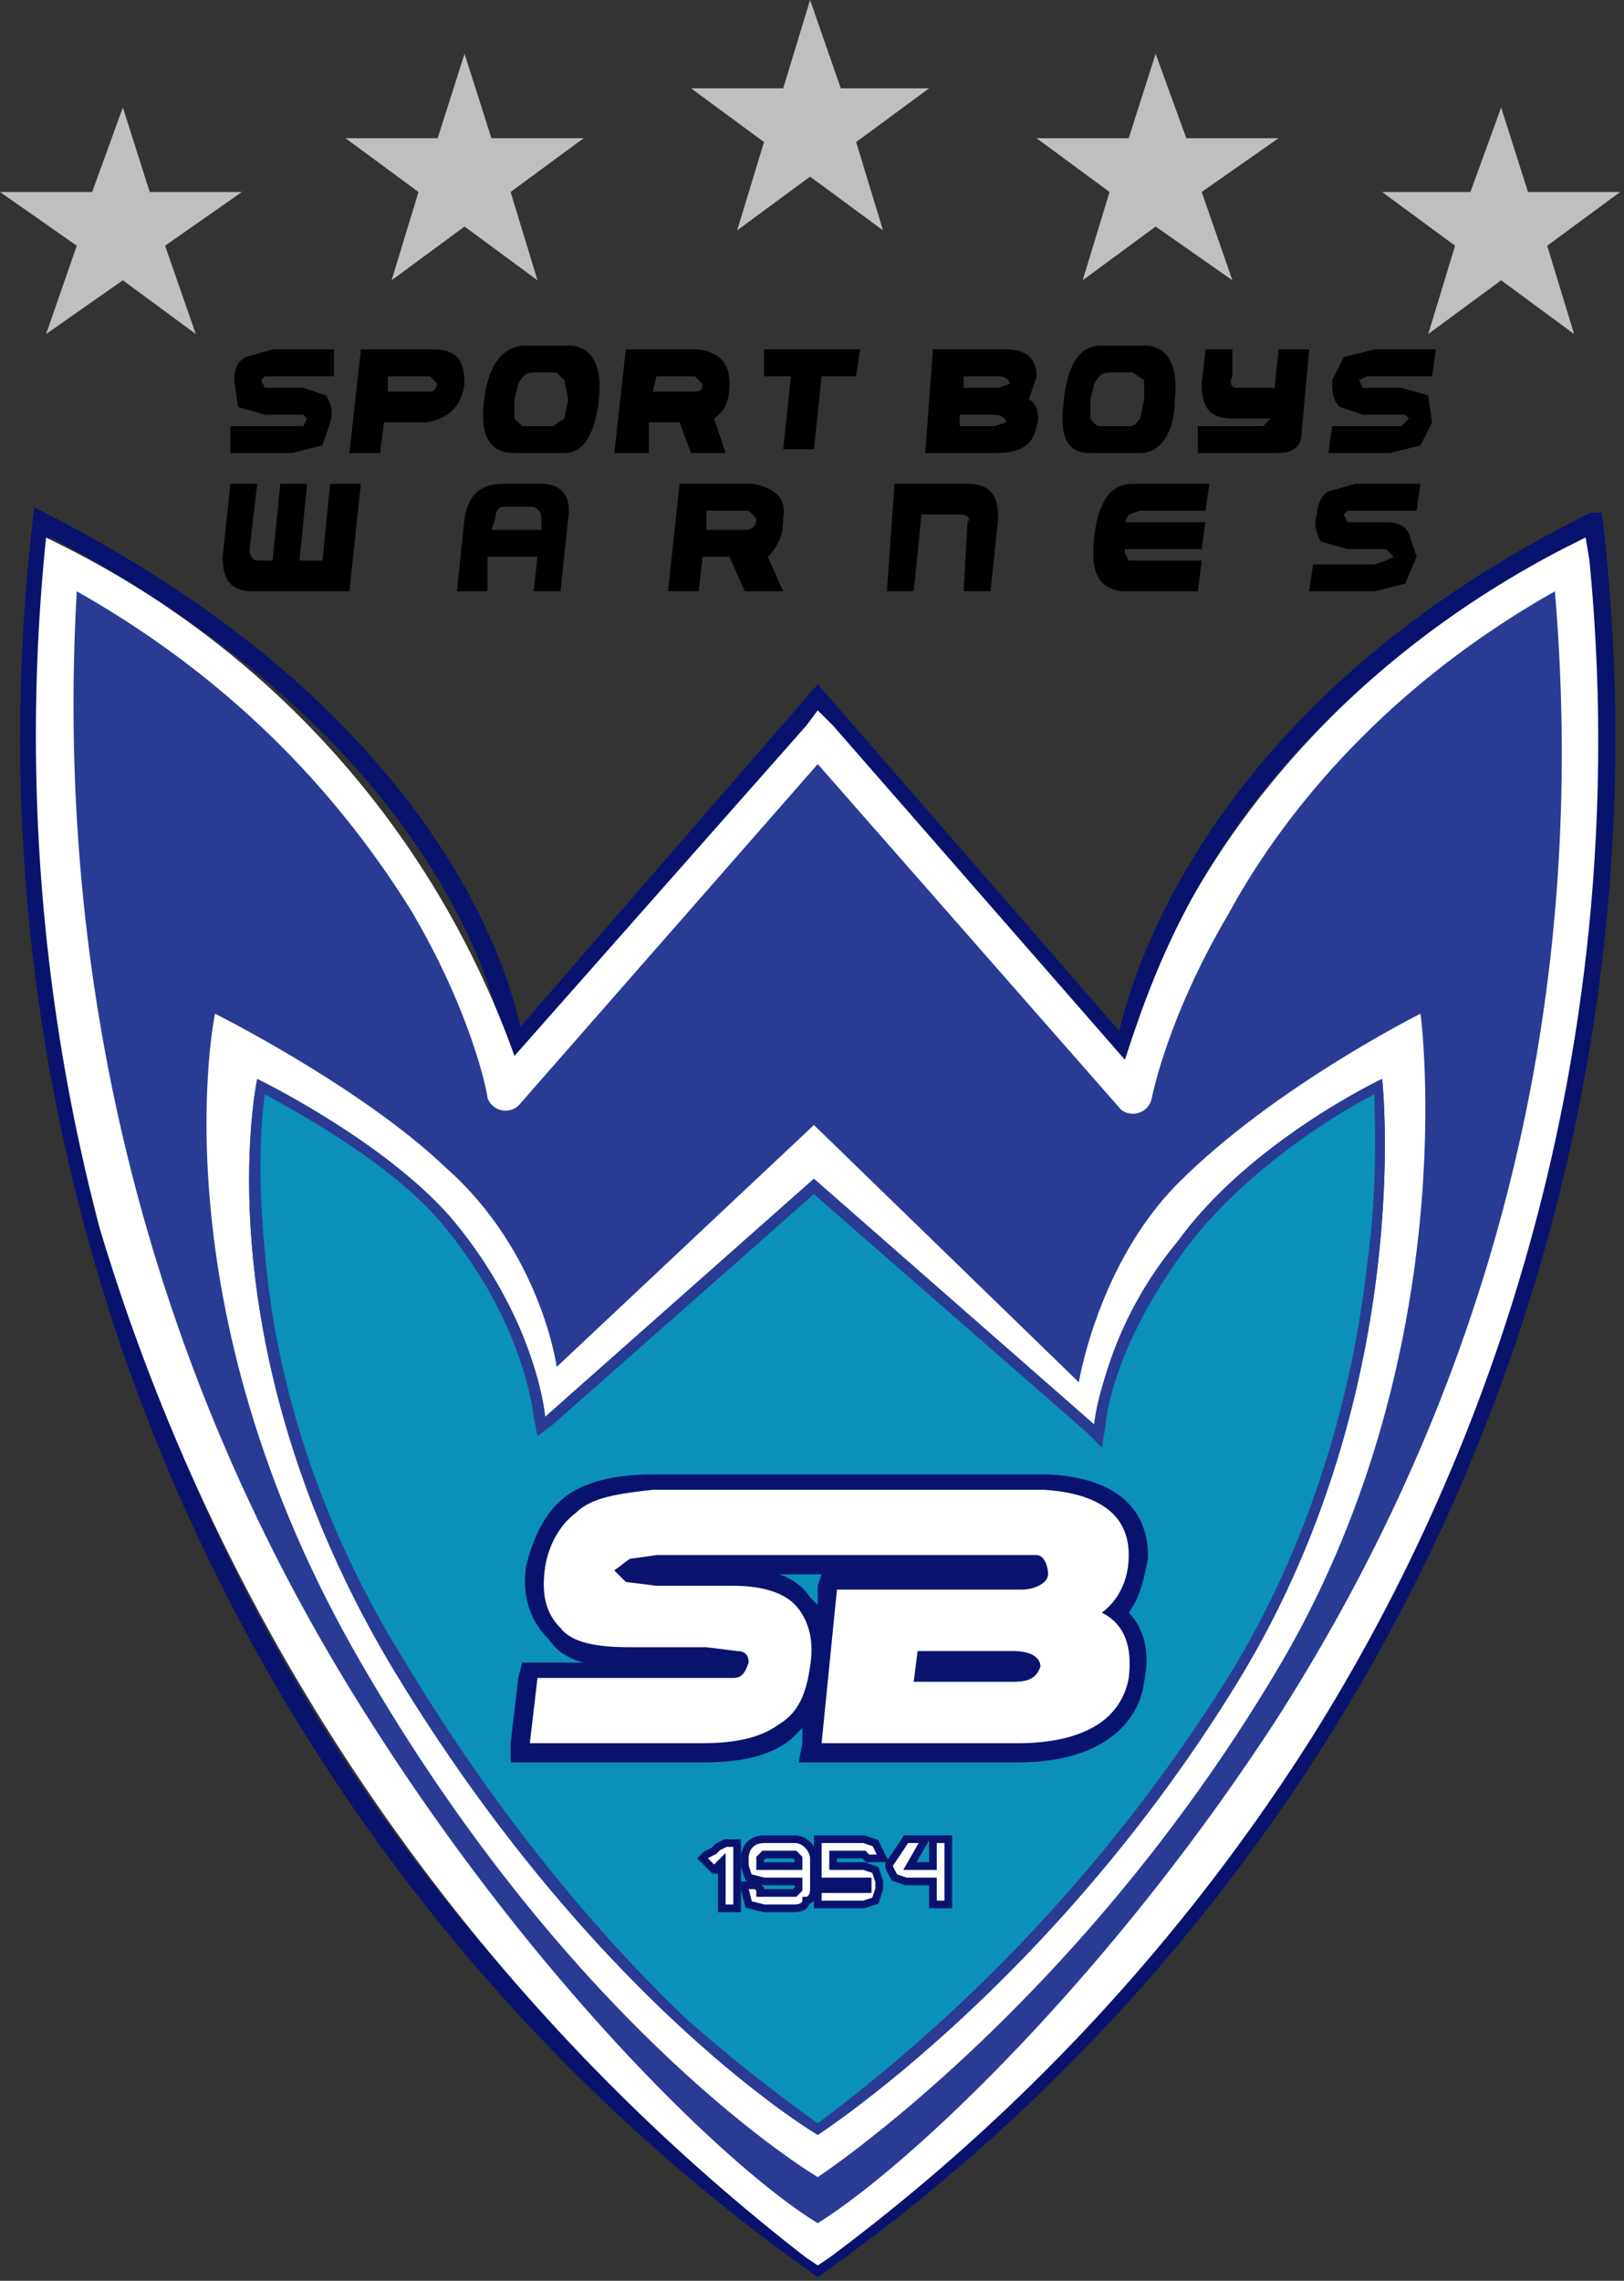
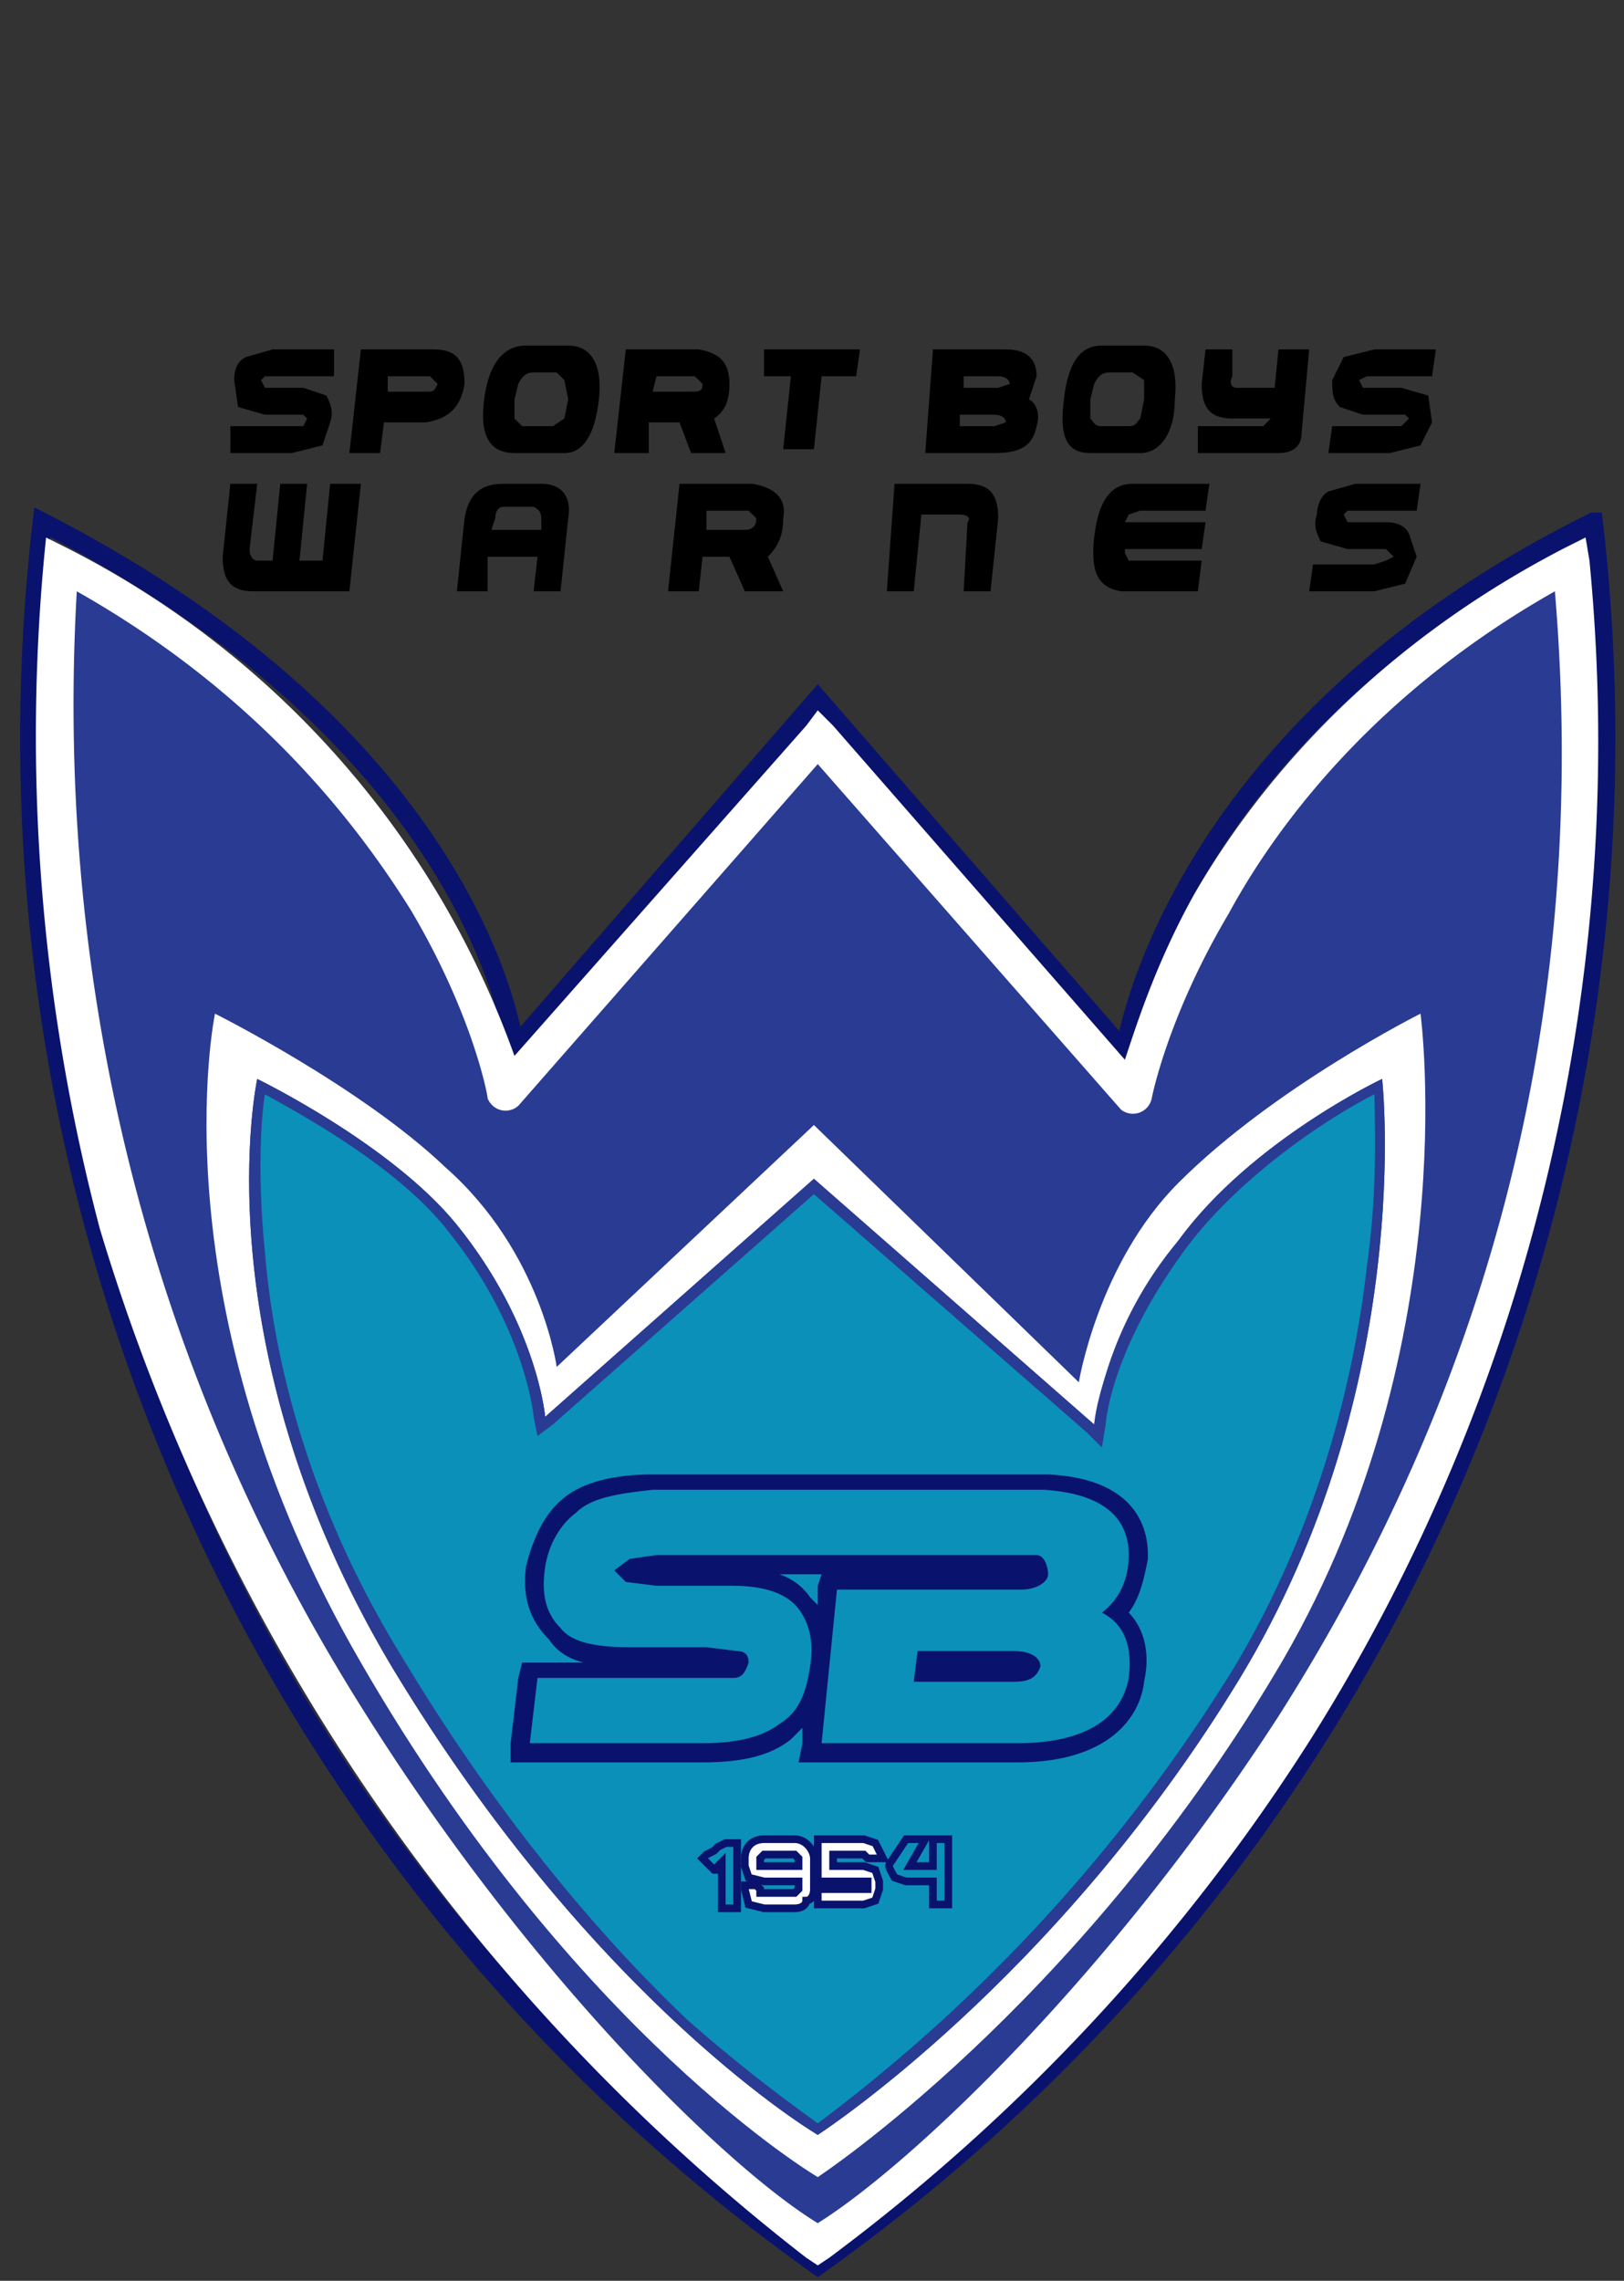
<svg xmlns="http://www.w3.org/2000/svg" fill="none" height="594" width="423">
  <rect width="100%" height="100%" fill="#333333" stroke="none" />
  <path d="m213 590-3-2a533 533 0 0 1 -184-268c-15-56-19-114-15-174l1-6 6 3a238 238 0 0 1 116 132l76-86 3-4 4 4 76 87c3-9 8-25 18-43a231 231 0 0 1 102-93l1 6a488 488 0 0 1 -72 306 507 507 0 0 1 -126 136z" fill="#2a3b93" />
-   <path d="m211 0 8 23h23l-19 14 7 23-19-14-19 14 7-23-19-14h24zm-90 14 7 22h24l-19 14 7 23-19-14-19 14 7-23-19-14h24zm-89 14 7 22h24l-20 14 8 23-19-14-20 14 8-23-20-14h24zm269-14-7 22h-24l19 14-7 23 19-14 20 14-8-23 20-14h-24zm90 14-8 22h-23l19 14-7 23 19-14 19 14-7-23 19-14h-24z" fill="#bfbfbf" />
  <path d="m206 98h-7v-7h25l-1 7h-9l-2 19h-8zm-119 0h-18l-1 1 1 2h10l6 2c1 2 2 4 1 7l-2 6-8 2h-16v-7h19l1-2-1-1h-10l-7-2-1-7c0-3 1-5 3-6l7-2h16zm14 4h10c2 0 2 0 3-2l-2-2h-11zm-7-11h19c6 0 8 3 8 9-1 6-4 9-10 10h-11l-1 8h-8zm40 18 2 2h8l3-2 1-5-1-5-2-2h-6c-2 0-3 1-4 3l-1 4zm13 9h-13c-6 0-9-4-8-13 1-10 5-15 11-15h11c6 0 9 5 8 14s-4 14-9 14m23-16h10c2 0 3 0 3-2l-2-2h-10zm-7-11h19c6 1 8 4 8 9 0 4-1 7-4 9l3 9h-9l-3-8h-8v8h-9zm88 10h9l3-1c0-1-1-2-3-2h-9zm-1 10h9l3-1c0-1-1-2-3-2h-9zm-7-20h19c6 0 8 3 8 7l-2 6c2 1 3 4 2 7-1 5-4 7-11 7h-18zm41 18c1 1 1 2 3 2h7c2 0 2-1 3-2l1-5v-5l-3-2h-6c-2 0-3 1-4 3l-1 4zm13 9h-13c-6 0-8-4-7-13 1-10 4-15 10-15h11c6 0 9 5 8 14 0 9-4 14-9 14m44-27-2 22c0 3-2 5-6 5h-21v-7h17l2-2h-10c-6 0-8-3-8-9l1-9h7v7c-1 2 0 3 1 3h10l1-10zm32 7h-17l-2 1 1 2h10l7 2 1 7-3 6-8 2h-16l1-7h18l2-2-1-1h-11l-6-2c-2-2-2-4-2-7l3-6 8-2h16zm-279 28-3 28h-25c-6 0-8-3-8-9l2-19h7l-2 17c0 2 1 3 2 3h4l2-20h7l-2 20h6l2-20zm35 9-1 3h13v-2c0-2 0-3-2-4h-8c-1 0-2 1-2 3zm-10 19 2-19c1-6 4-9 10-9h10c5 0 8 3 7 9l-2 19h-7l1-9h-13v9zm65-16h10c2 0 3-1 3-3l-2-2h-11zm-7-12h19c6 1 9 4 8 9 0 4-1 7-4 10l4 9h-10l-4-9h-7l-1 9h-8zm54 28 2-28h19c6 0 8 3 8 9l-2 19h-7l1-18c1-1 0-2-2-2h-10l-2 20zm81 0h-20c-6-1-8-5-7-14s4-14 10-14h20l-1 7h-17l-3 1-1 2h21l-1 7h-20v1l1 2h19zm57-21h-18l-1 1 1 2h10c3 0 5 1 6 3l2 6-3 7-8 2h-17l1-7h16l3-1 2-1-2-2h-10l-7-2c-1-2-2-4-1-7 0-2 1-5 3-6l7-2h17z" fill="#000" />
  <path d="m11 136c115 59 123 137 123 137l79-91 80 92s11-83 122-138a488 488 0 0 1 -202 454 488 488 0 0 1 -202-454z" stroke="#09136d" stroke-miterlimit="10" stroke-width="5" />
  <path d="m20 154c-6 105 20 205 75 292 44 70 95 119 118 133 24-15 76-64 120-132 56-88 81-186 72-293-46 26-72 60-85 84-16 27-20 48-20 48a5 5 0 0 1 -8 3l-79-90-78 89a5 5 0 0 1 -8-2c0-1-4-22-20-49-15-24-41-57-87-83zm193 436-3-2a533 533 0 0 1 -184-268 503 503 0 0 1 -14-180l6 3a238 238 0 0 1 116 132l76-86 3-4 4 4 76 87c3-9 8-25 18-43 15-26 44-63 96-90l6-3 1 6a488 488 0 0 1 -72 306 507 507 0 0 1 -126 136z" fill="#fff" />
  <path d="m323 437c-48 79-110 119-110 119s-58-34-111-122c-50-84-35-153-35-153s35 17 52 38c21 26 23 50 23 50l70-62 73 64s1-19 22-48c19-26 53-42 53-42s9 80-37 156zm47-173s-38 19-63 44c-21 21-26 52-26 52l-69-67-67 63s-4-30-29-52c-22-21-60-40-60-40s-16 76 38 169c56 97 119 134 119 134s67-44 119-131c50-83 38-172 38-172" fill="#fff" />
  <path d="m213 554c-7-4-61-39-110-121-25-43-33-82-36-107-2-23 0-38 1-43 7 3 35 19 50 37 20 25 23 49 23 49v3l71-63 74 65v-3s1-19 22-47c16-22 44-37 51-41 1 13 4 86-37 153a413 413 0 0 1 -109 118z" fill="#0b90b9" />
  <path d="m360 281s-34 16-53 42a99 99 0 0 0 -22 48l-73-64-70 62s-2-24-23-50c-17-21-52-38-52-38s-15 69 35 153c53 88 111 122 111 122s62-40 110-119c46-76 37-156 37-156zm-291 4c9 5 35 19 48 36 20 25 22 48 22 48l1 5 4-3 68-60 71 62 4 4 1-6s1-19 21-46c15-20 39-35 49-40 0 7 1 24-2 45-3 27-12 67-35 105a430 430 0 0 1 -108 118c-4-3-17-12-34-27-19-18-47-49-74-94-26-42-34-81-36-106-2-20-1-35 0-41" fill="#2a3b93" />
-   <path d="m163 409 1 1h27c9 1 15 3 19 7 2 3 4 7 4 12l2-18h50c2 0 4 0 5-2l-1-1h-105zm101 27 4-2v-1l-4-1h-23v4zm-129 21 3-22h53l2-2-1-1h-28c-9 0-16-2-20-7-4-4-5-10-5-17 2-7 5-13 10-16 4-4 11-6 21-6h102c20 1 24 11 24 19 0 6-2 11-5 15 3 3 6 8 5 17-2 13-13 19-31 19h-54l2-17c-2 5-4 9-8 12-5 4-12 5-22 6z" fill="#fff" />
  <path d="m203 410h11l-1 3v5l-2-2c-2-3-5-5-8-6zm69-26h-102c-10 0-18 2-23 6s-8 10-10 18c-1 8 1 14 6 19 2 3 5 5 9 6h-16l-1 4-2 17v5h50c11 0 18-2 23-6l3-3v4l-1 5h57c24 0 32-12 33-21 2-9-1-15-4-18 3-4 4-9 5-14v-1c0-9-5-20-26-21zm-8 54c4 0 6-1 7-4 0-2-2-4-7-4h-25l-1 8zm8-50c15 1 22 7 22 17 0 7-3 12-7 15 6 3 8 9 7 17-2 11-12 17-29 17h-51l4-40h48c4 0 7-2 7-4s-1-5-3-5h-99l-7 1-4 3 3 3 8 1h20c8 0 14 2 17 6s4 9 3 15c-1 7-3 12-8 15-4 3-10 5-20 5h-45l2-17h51c2 0 3-1 4-4 0-2-1-3-3-3l-8-1h-20c-8 0-15-1-18-5-4-4-5-9-4-16 1-6 4-11 8-14 4-4 11-5 20-6h99z" fill="#09136d" />
-   <path d="m189 480a63 63 0 0 1 -2 1l-1 1a54 54 0 0 1 -2 1l-1 1 3 3h1v-1l1-1v12h4v-17z" fill="#fff" />
  <path d="m189 480a63 63 0 0 1 -2 1l-1 1a54 54 0 0 1 -2 1l-1 1 3 3h1v-1l1-1v12h4v-17z" stroke="#09136d" stroke-miterlimit="10" stroke-width="2" />
  <path d="m198 484 1-1h8l1 1v2h-10zm9-5h-8c-3 0-5 2-5 5v2l1 3 4 1h9v2l-1 1h-9v-1l-1-1h-3v1l1 4 4 1h8c2 0 3-1 3-2 1 0 2-1 2-3v-8c0-2-2-5-5-5" fill="#fff" />
  <path d="m198 484 1-1h8l1 1v2h-10zm9-5h-8c-3 0-5 2-5 5v2l1 3 4 1h9v2l-1 1h-9v-1l-1-1h-3v1l1 4 4 1h8c2 0 3-1 3-2 1 0 2-1 2-3v-8c0-2-2-5-5-5z" stroke="#09136d" stroke-miterlimit="10" stroke-width="2" />
  <path d="m225 483 1 1h4l-2-4-3-1h-12v11h13v2h-13v4h12l3-1 1-3v-2l-1-3-3-1h-8v-3z" fill="#fff" />
  <path d="m225 483 1 1h4l-2-4-3-1h-12v11h13v2h-13v4h12l3-1 1-3v-2l-1-3-3-1h-8v-3z" stroke="#09136d" stroke-miterlimit="10" stroke-width="2" />
-   <path d="m247 496v-17h-4v7h-6l4-7h-5l-4 6c-1 1 0 2 1 4l3 1h7v6z" fill="#fff" />
  <path d="m247 496v-17h-4v7h-6l4-7h-5l-4 6c-1 1 0 2 1 4l3 1h7v6z" stroke="#09136d" stroke-miterlimit="10" stroke-width="2" />
</svg>